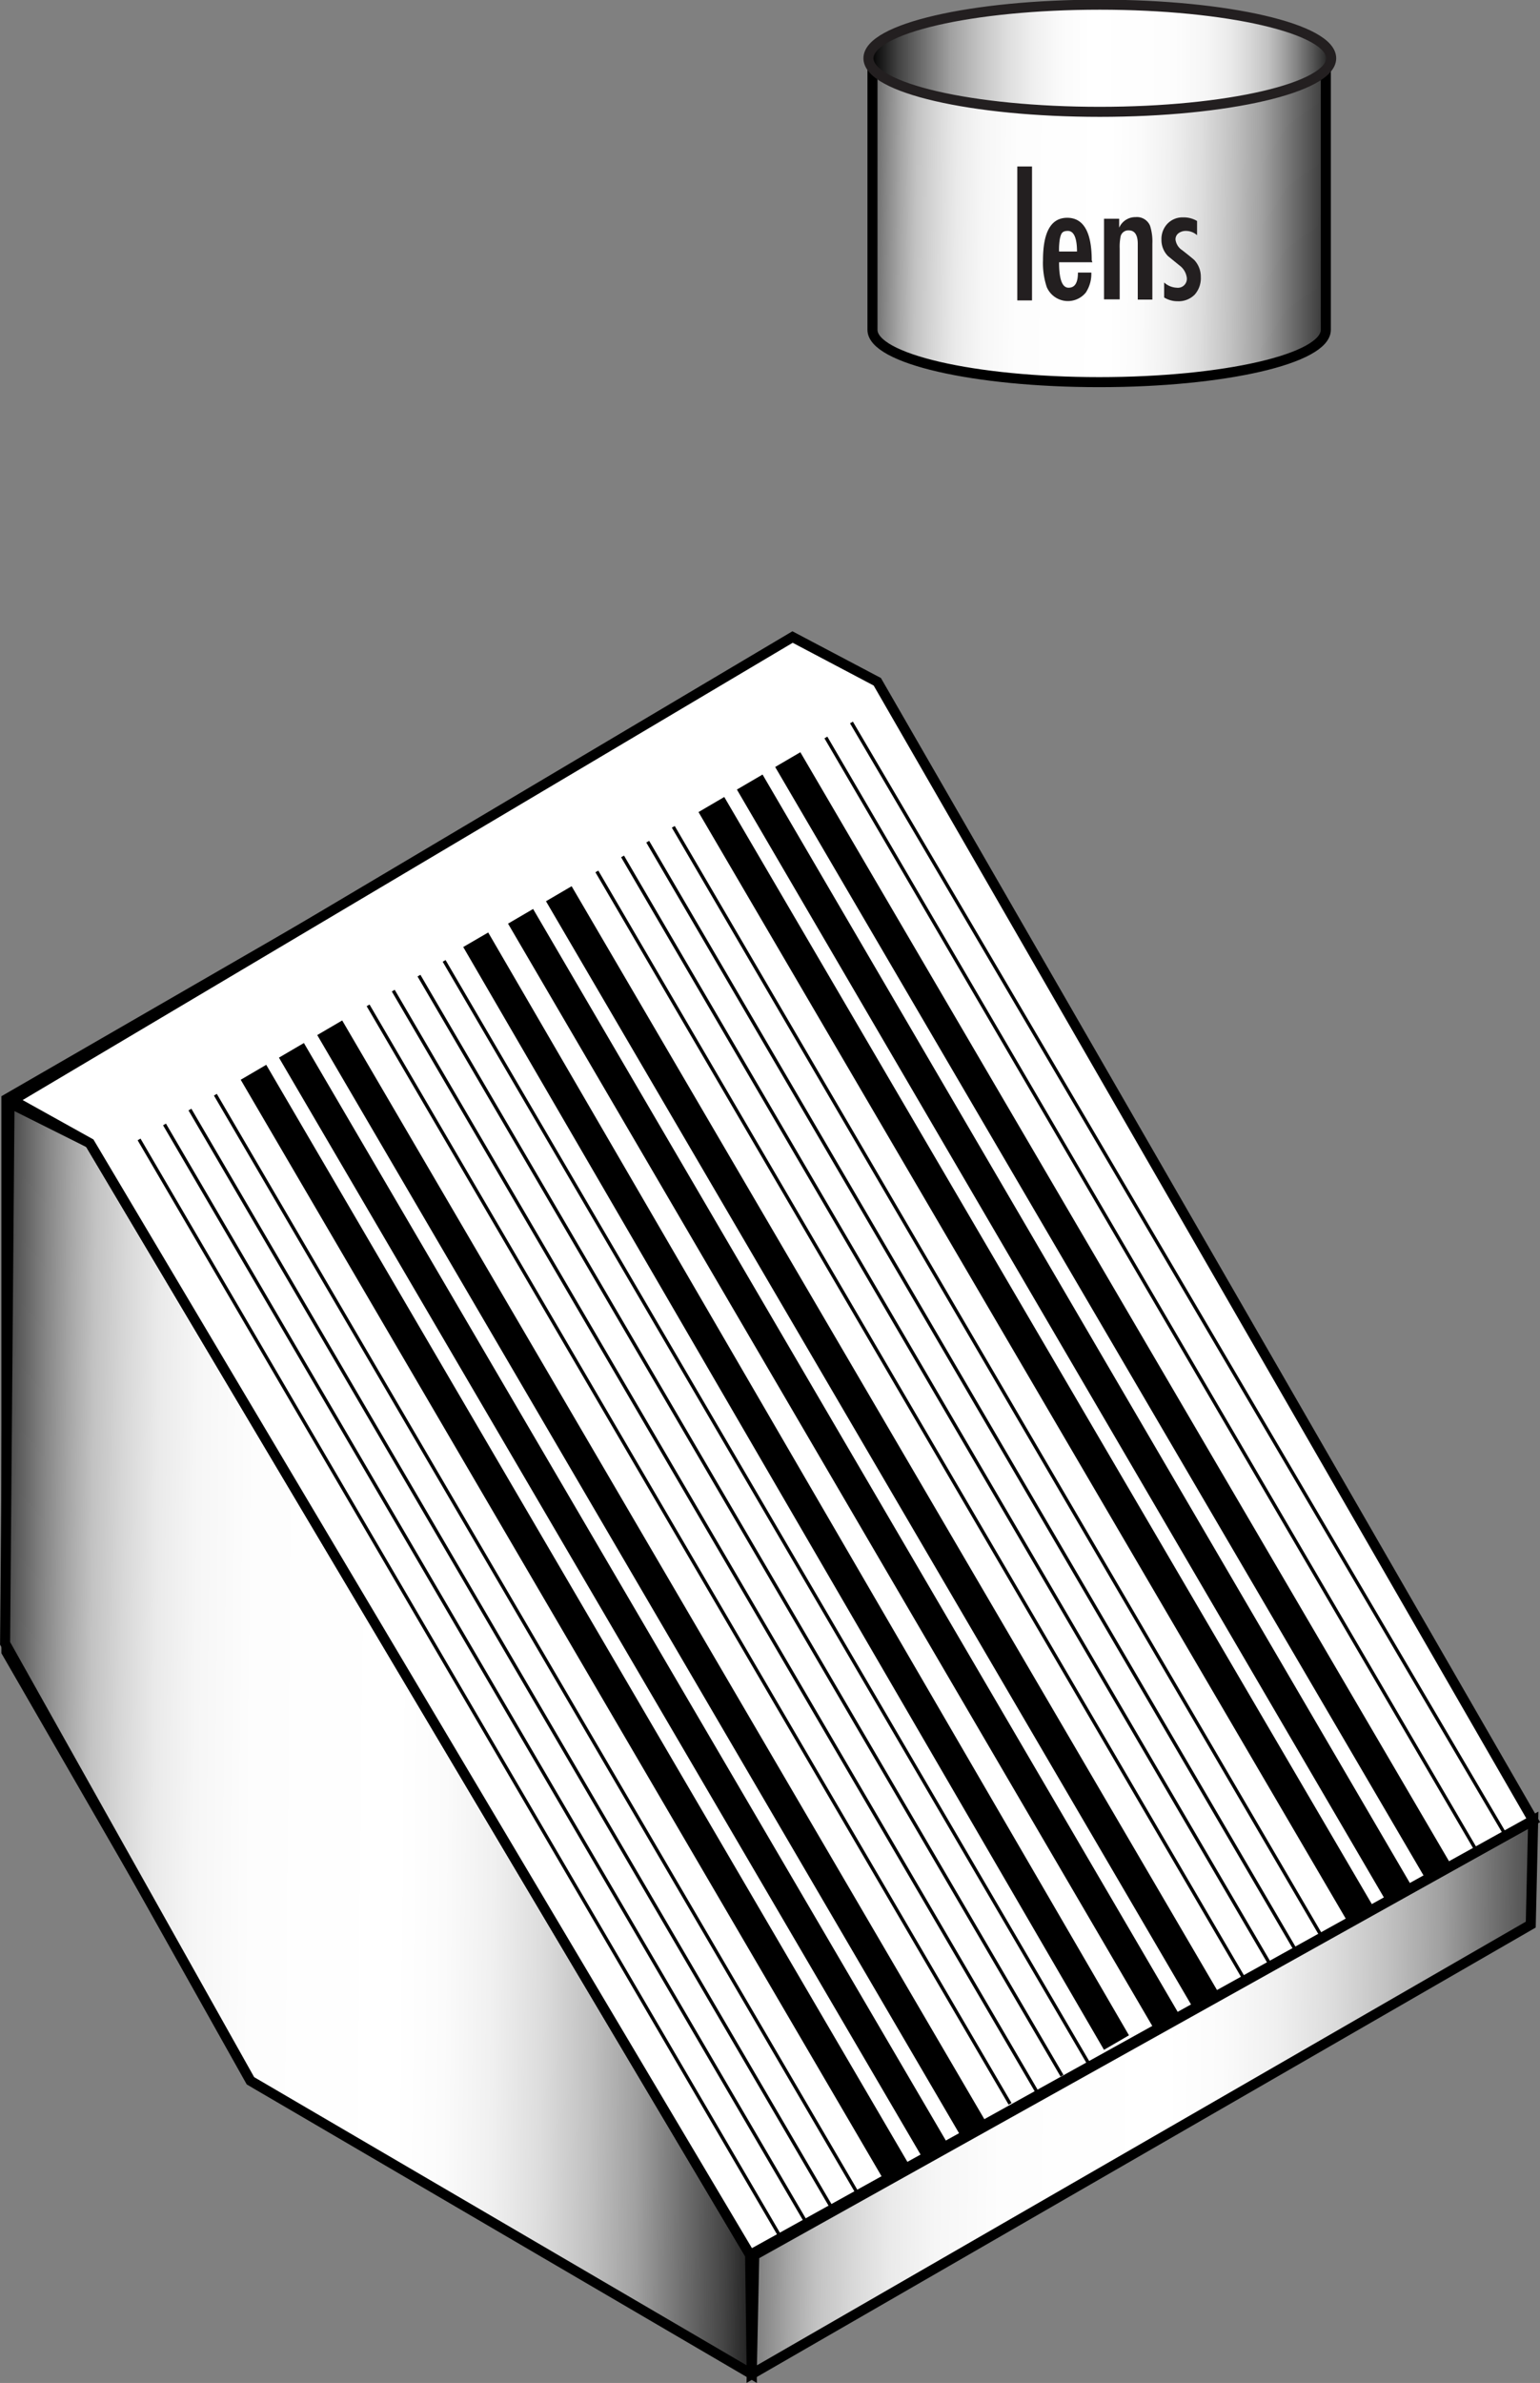
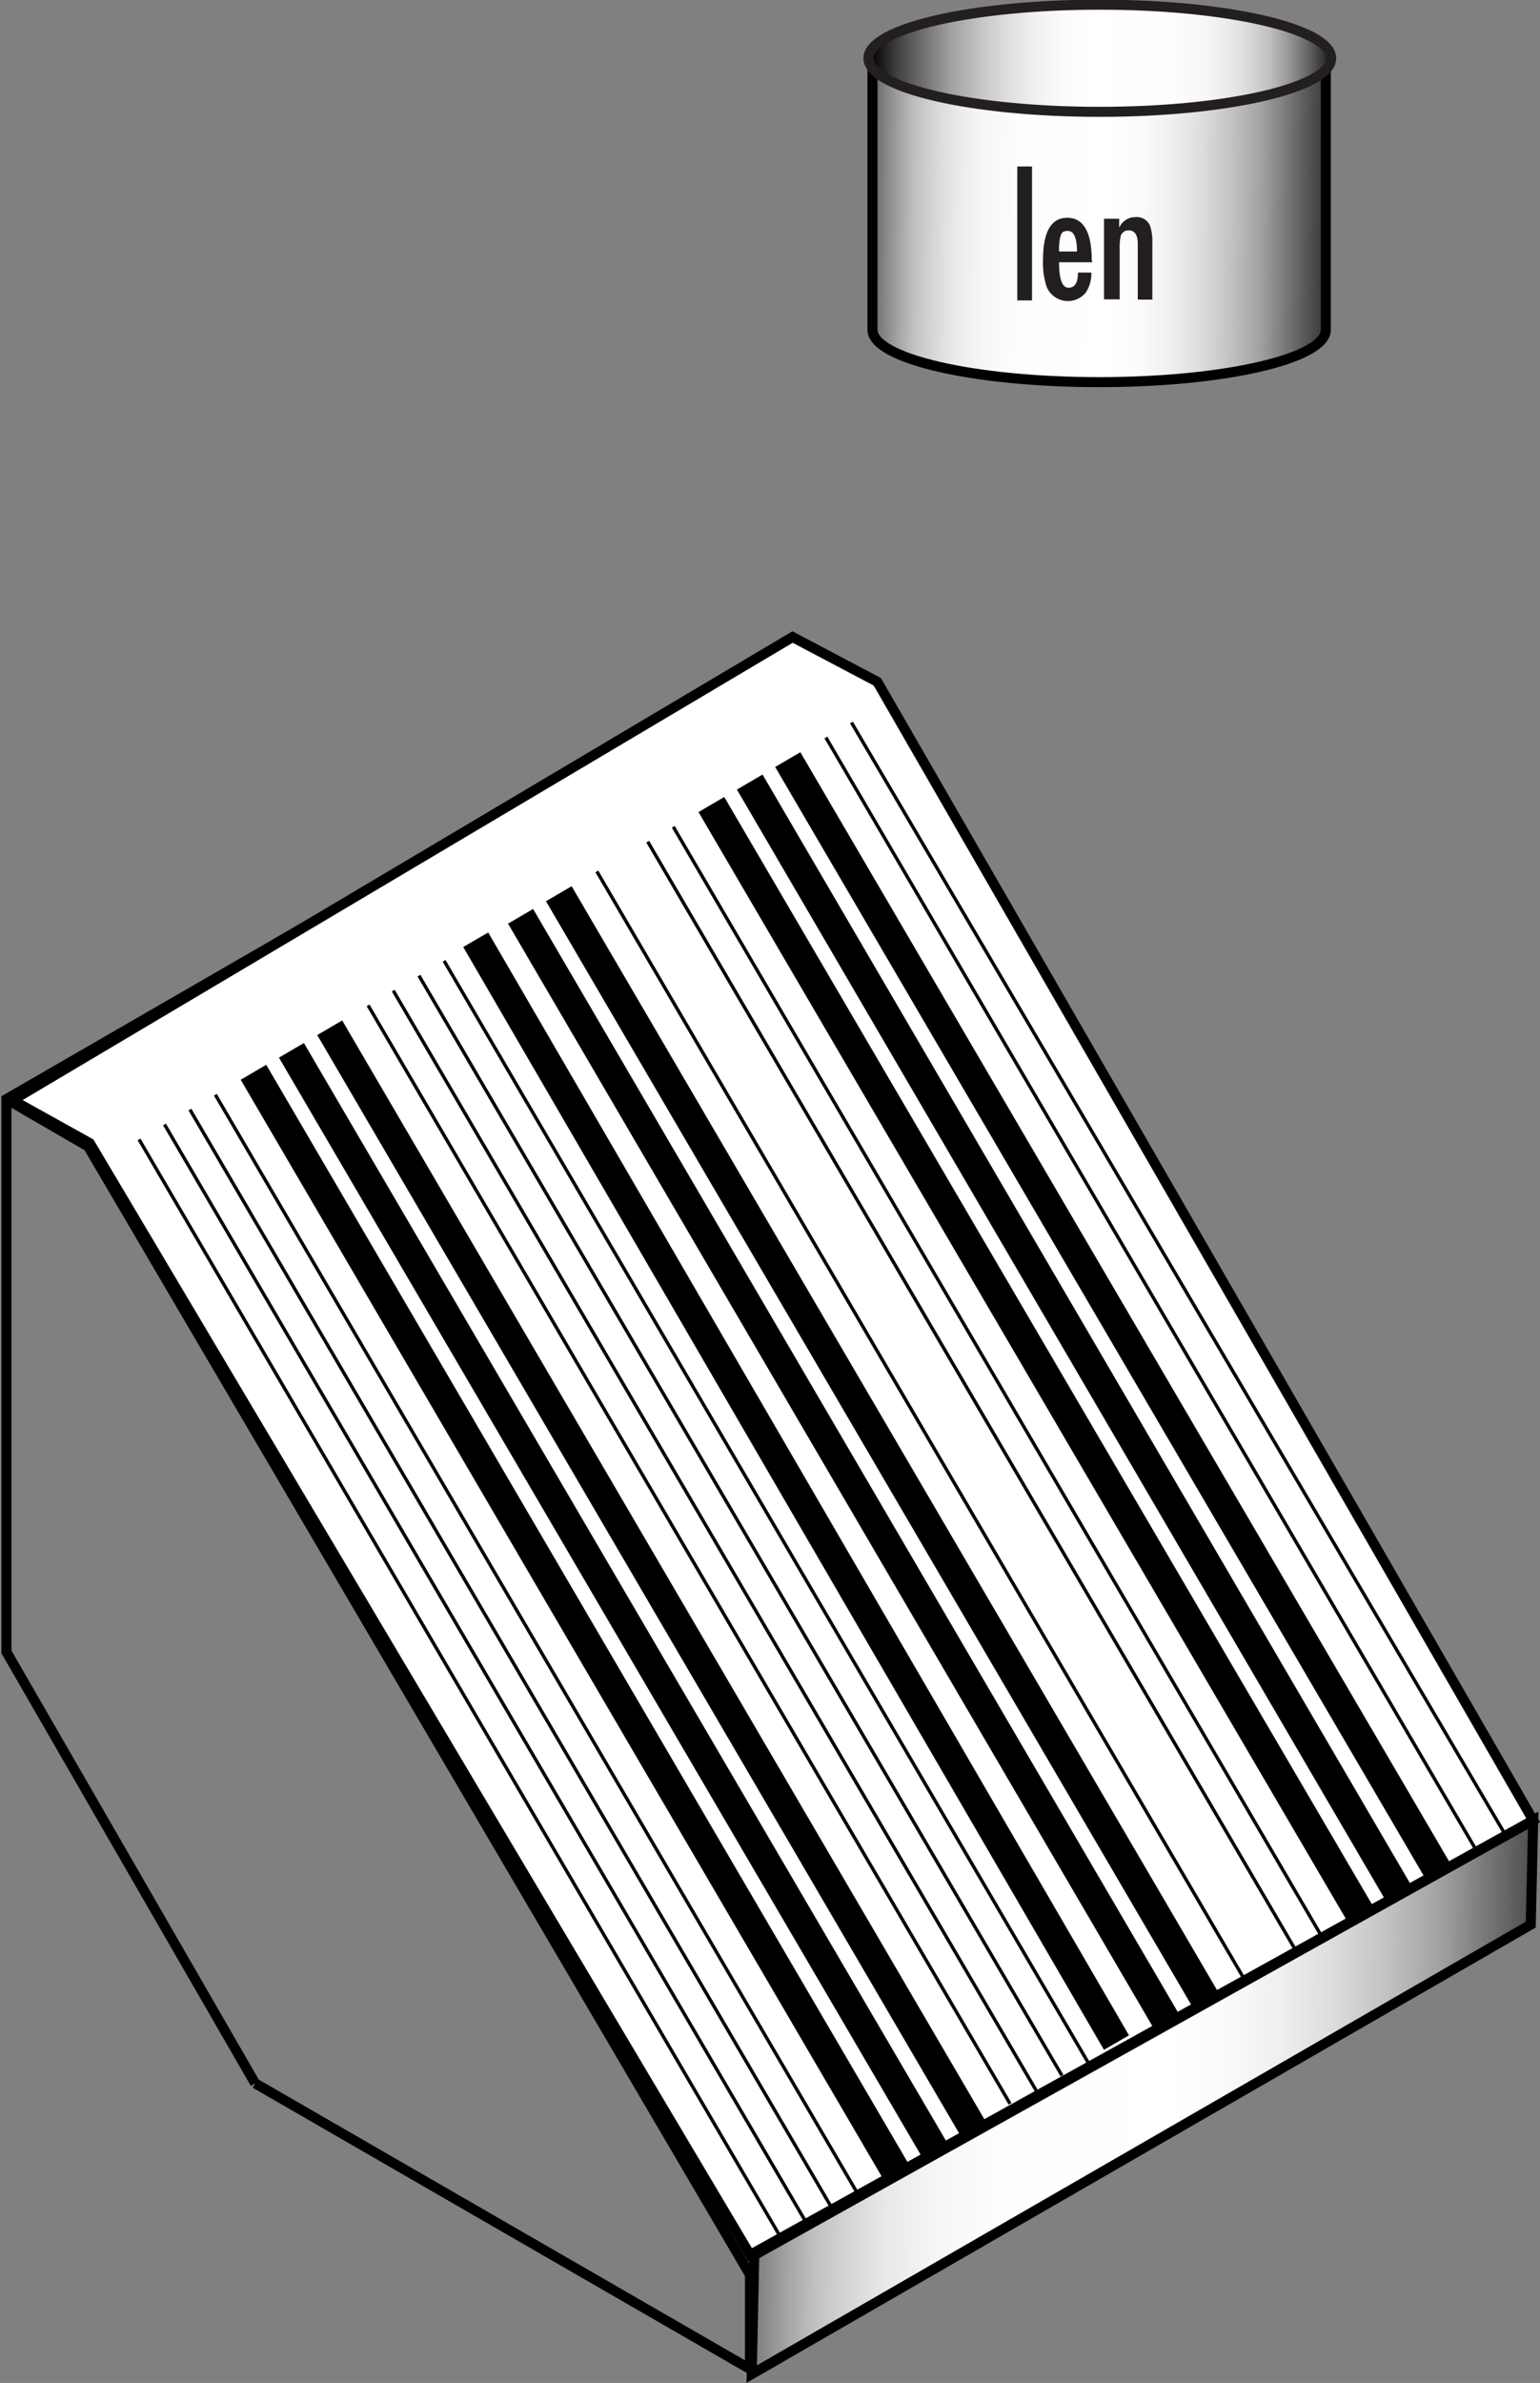
<svg xmlns="http://www.w3.org/2000/svg" xmlns:xlink="http://www.w3.org/1999/xlink" viewBox="0 0 115.05 177.91">
  <rect x="0" y="0" width="115.05" height="177.91" fill="#808080" stroke="none" />
  <defs>
    <style>.cls-1,.cls-2,.cls-5,.cls-6,.cls-7,.cls-8,.cls-9{stroke:#000;}.cls-1,.cls-2,.cls-4,.cls-5,.cls-6,.cls-7{stroke-width:0.75px;}.cls-1{fill:url(#New_Gradient_Swatch_2);}.cls-2,.cls-8,.cls-9{fill:none;}.cls-3{fill:#231f20;}.cls-4{stroke:#231f20;fill:url(#New_Gradient_Swatch_2-2);}.cls-4,.cls-5,.cls-6,.cls-7,.cls-8{stroke-miterlimit:10;}.cls-5{fill:url(#linear-gradient);}.cls-6{fill:url(#linear-gradient-2);}.cls-7{fill:#fff;}.cls-8,.cls-9{stroke-width:0.25px;}.cls-9{stroke-linejoin:round;}</style>
    <linearGradient id="New_Gradient_Swatch_2" x1="101.15" y1="16.78" x2="63.07" y2="16.4" gradientUnits="userSpaceOnUse">
      <stop offset="0.01" />
      <stop offset="0.02" stop-color="#0c0c0c" />
      <stop offset="0.07" stop-color="#444" />
      <stop offset="0.13" stop-color="#767676" />
      <stop offset="0.18" stop-color="#a0a0a0" />
      <stop offset="0.24" stop-color="#c2c2c2" />
      <stop offset="0.3" stop-color="#ddd" />
      <stop offset="0.36" stop-color="#f0f0f0" />
      <stop offset="0.42" stop-color="#fbfbfb" />
      <stop offset="0.48" stop-color="#fff" />
      <stop offset="0.66" stop-color="#fdfdfd" />
      <stop offset="0.73" stop-color="#f6f6f6" />
      <stop offset="0.78" stop-color="#eaeaea" />
      <stop offset="0.82" stop-color="#d8d8d8" />
      <stop offset="0.86" stop-color="#c2c2c2" />
      <stop offset="0.89" stop-color="#a6a6a6" />
      <stop offset="0.92" stop-color="#858585" />
      <stop offset="0.95" stop-color="#5e5e5e" />
      <stop offset="0.98" stop-color="#333" />
      <stop offset="1" stop-color="#040404" />
      <stop offset="1" />
    </linearGradient>
    <linearGradient id="New_Gradient_Swatch_2-2" x1="64.72" y1="5.14" x2="99.61" y2="5.14" gradientTransform="translate(0 -0.79)" xlink:href="#New_Gradient_Swatch_2" />
    <linearGradient id="linear-gradient" x1="58.78" y1="130.1" x2="-1.73" y2="129.51" xlink:href="#New_Gradient_Swatch_2" />
    <linearGradient id="linear-gradient-2" x1="119.93" y1="156.91" x2="51.54" y2="156.24" xlink:href="#New_Gradient_Swatch_2" />
  </defs>
  <g id="Layer_2" data-name="Layer 2">
    <g id="Layer_1-2" data-name="Layer 1">
      <path class="cls-1" d="M65.18,4.82v19.8c0,2.16,7.59,3.91,16.94,3.91s16.93-1.75,16.93-3.91h0V4.82" />
      <polyline class="cls-2" points="19.06 155.54 0.48 123.33 0.48 82.06 27.31 66.57" />
      <polyline class="cls-2" points="82.11 161.81 56.03 176.87 19.06 155.54" />
      <line class="cls-2" x1="56.03" y1="169.83" x2="56.03" y2="176.87" />
      <polyline class="cls-2" points="56.03 169.83 6.59 85.6 33.49 70.04" />
      <line class="cls-2" x1="82.93" y1="154.28" x2="56.03" y2="169.83" />
      <polyline class="cls-2" points="33.49 70.04 82.93 154.28 82.04 161.69" />
      <line class="cls-2" x1="6.59" y1="85.6" x2="0.48" y2="82.06" />
      <path class="cls-3" d="M77.1,12.43v10H76v-10Z" />
      <path class="cls-3" d="M81.61,19.58H79.12c0,1.26.23,1.9.71,1.9s.7-.38.7-1.13h1a2.53,2.53,0,0,1-.41,1.49,1.72,1.72,0,0,1-2.92-.41,5.67,5.67,0,0,1-.28-2c0-2.11.6-3.17,1.81-3.17s1.83,1.06,1.83,3.17Zm-2.49-.8h1.34c0-1-.23-1.54-.68-1.54s-.51.2-.6.59A4.87,4.87,0,0,0,79.12,18.78Z" />
      <path class="cls-3" d="M83.61,16.33V17a1.32,1.32,0,0,1,1.23-.79,1.06,1.06,0,0,1,1.08.65,3.87,3.87,0,0,1,.17,1.34v4.17H85V18.2c0-.64-.22-1-.67-1a.59.59,0,0,0-.62.49,4.1,4.1,0,0,0-.06.88v3.78H82.48V16.33Z" />
-       <path class="cls-3" d="M89.43,16.5v1.06a1.24,1.24,0,0,0-.84-.32.89.89,0,0,0-.54.17.56.56,0,0,0-.23.48,1.11,1.11,0,0,0,.5.79c.55.43.85.68.9.73a1.83,1.83,0,0,1,.49,1.27A1.85,1.85,0,0,1,89.25,22a1.69,1.69,0,0,1-1.28.49,1.9,1.9,0,0,1-1-.28V21.09a1.5,1.5,0,0,0,.94.39.67.67,0,0,0,.75-.77,1.36,1.36,0,0,0-.54-.89l-.86-.7a1.7,1.7,0,0,1-.49-1.23,1.65,1.65,0,0,1,.45-1.19,1.56,1.56,0,0,1,1.17-.47A1.94,1.94,0,0,1,89.43,16.5Z" />
    </g>
    <g id="Layer_2-2" data-name="Layer 2">
      <path class="cls-4" d="M99.45,4.35c0,2.19-7.74,4-17.29,4s-17.28-1.78-17.28-4,7.74-4,17.28-4S99.45,2.15,99.45,4.35Z" />
-       <polygon class="cls-5" points="0.71 82.35 6.71 85.35 56.04 168.35 56.16 177.25 18.71 155.35 0.38 122.69 0.71 82.35" />
      <polygon class="cls-6" points="56.35 168.37 114.54 135.9 114.36 143.69 56.16 177.25 56.35 168.37" />
      <polygon class="cls-7" points="59.21 47.56 0.94 82.14 6.71 85.35 56.04 168.35 114.54 135.9 65.54 50.9 59.21 47.56" />
      <rect x="79.15" y="51.82" width="2.22" height="96.13" transform="translate(-39.43 54.14) rotate(-30.3)" />
      <rect x="82.04" y="50.14" width="2.18" height="96.13" transform="translate(-38.22 55.43) rotate(-30.34)" />
      <line class="cls-8" x1="61.7" y1="55.06" x2="110.23" y2="138.04" />
      <rect x="61.92" y="61.87" width="2.17" height="95.54" transform="translate(-46.73 46.81) rotate(-30.32)" />
      <rect x="64.81" y="60.18" width="2.22" height="95.76" transform="translate(-45.54 48.07) rotate(-30.33)" />
      <line class="cls-8" x1="44.59" y1="65.06" x2="93.12" y2="148.04" />
-       <line class="cls-8" x1="46.51" y1="63.94" x2="95.04" y2="146.92" />
      <line class="cls-8" x1="48.39" y1="62.84" x2="96.92" y2="145.82" />
      <line class="cls-8" x1="50.3" y1="61.73" x2="98.82" y2="144.71" />
      <rect x="76.31" y="53.48" width="2.23" height="96.13" transform="translate(-40.69 53.02) rotate(-30.34)" />
      <rect x="44.79" y="71.87" width="2.16" height="95.4" transform="translate(-54.12 39.56) rotate(-30.34)" />
      <rect x="47.62" y="70.21" width="2.16" height="95.32" transform="translate(-52.85 40.71) rotate(-30.32)" />
      <line class="cls-8" x1="27.5" y1="75.06" x2="75.46" y2="157.07" />
      <line class="cls-8" x1="29.38" y1="73.96" x2="77.54" y2="156.3" />
      <line class="cls-8" x1="31.3" y1="72.84" x2="79.34" y2="154.97" />
      <line class="cls-8" x1="33.18" y1="71.74" x2="81.38" y2="154.14" />
      <rect x="59.13" y="63.51" width="2.17" height="95.74" transform="matrix(0.86, -0.5, 0.5, 0.86, -48, 45.65)" />
      <line class="cls-8" x1="10.39" y1="85.07" x2="58.47" y2="167.29" />
      <line class="cls-8" x1="12.29" y1="83.95" x2="60.24" y2="165.95" />
      <line class="cls-8" x1="14.19" y1="82.84" x2="62.21" y2="164.96" />
      <line class="cls-8" x1="16.09" y1="81.73" x2="64.24" y2="164.06" />
      <rect x="41.91" y="73.54" width="2.21" height="95.4" transform="translate(-55.32 38.29) rotate(-30.32)" />
      <line class="cls-9" x1="63.61" y1="53.94" x2="112.49" y2="137.03" />
    </g>
  </g>
</svg>